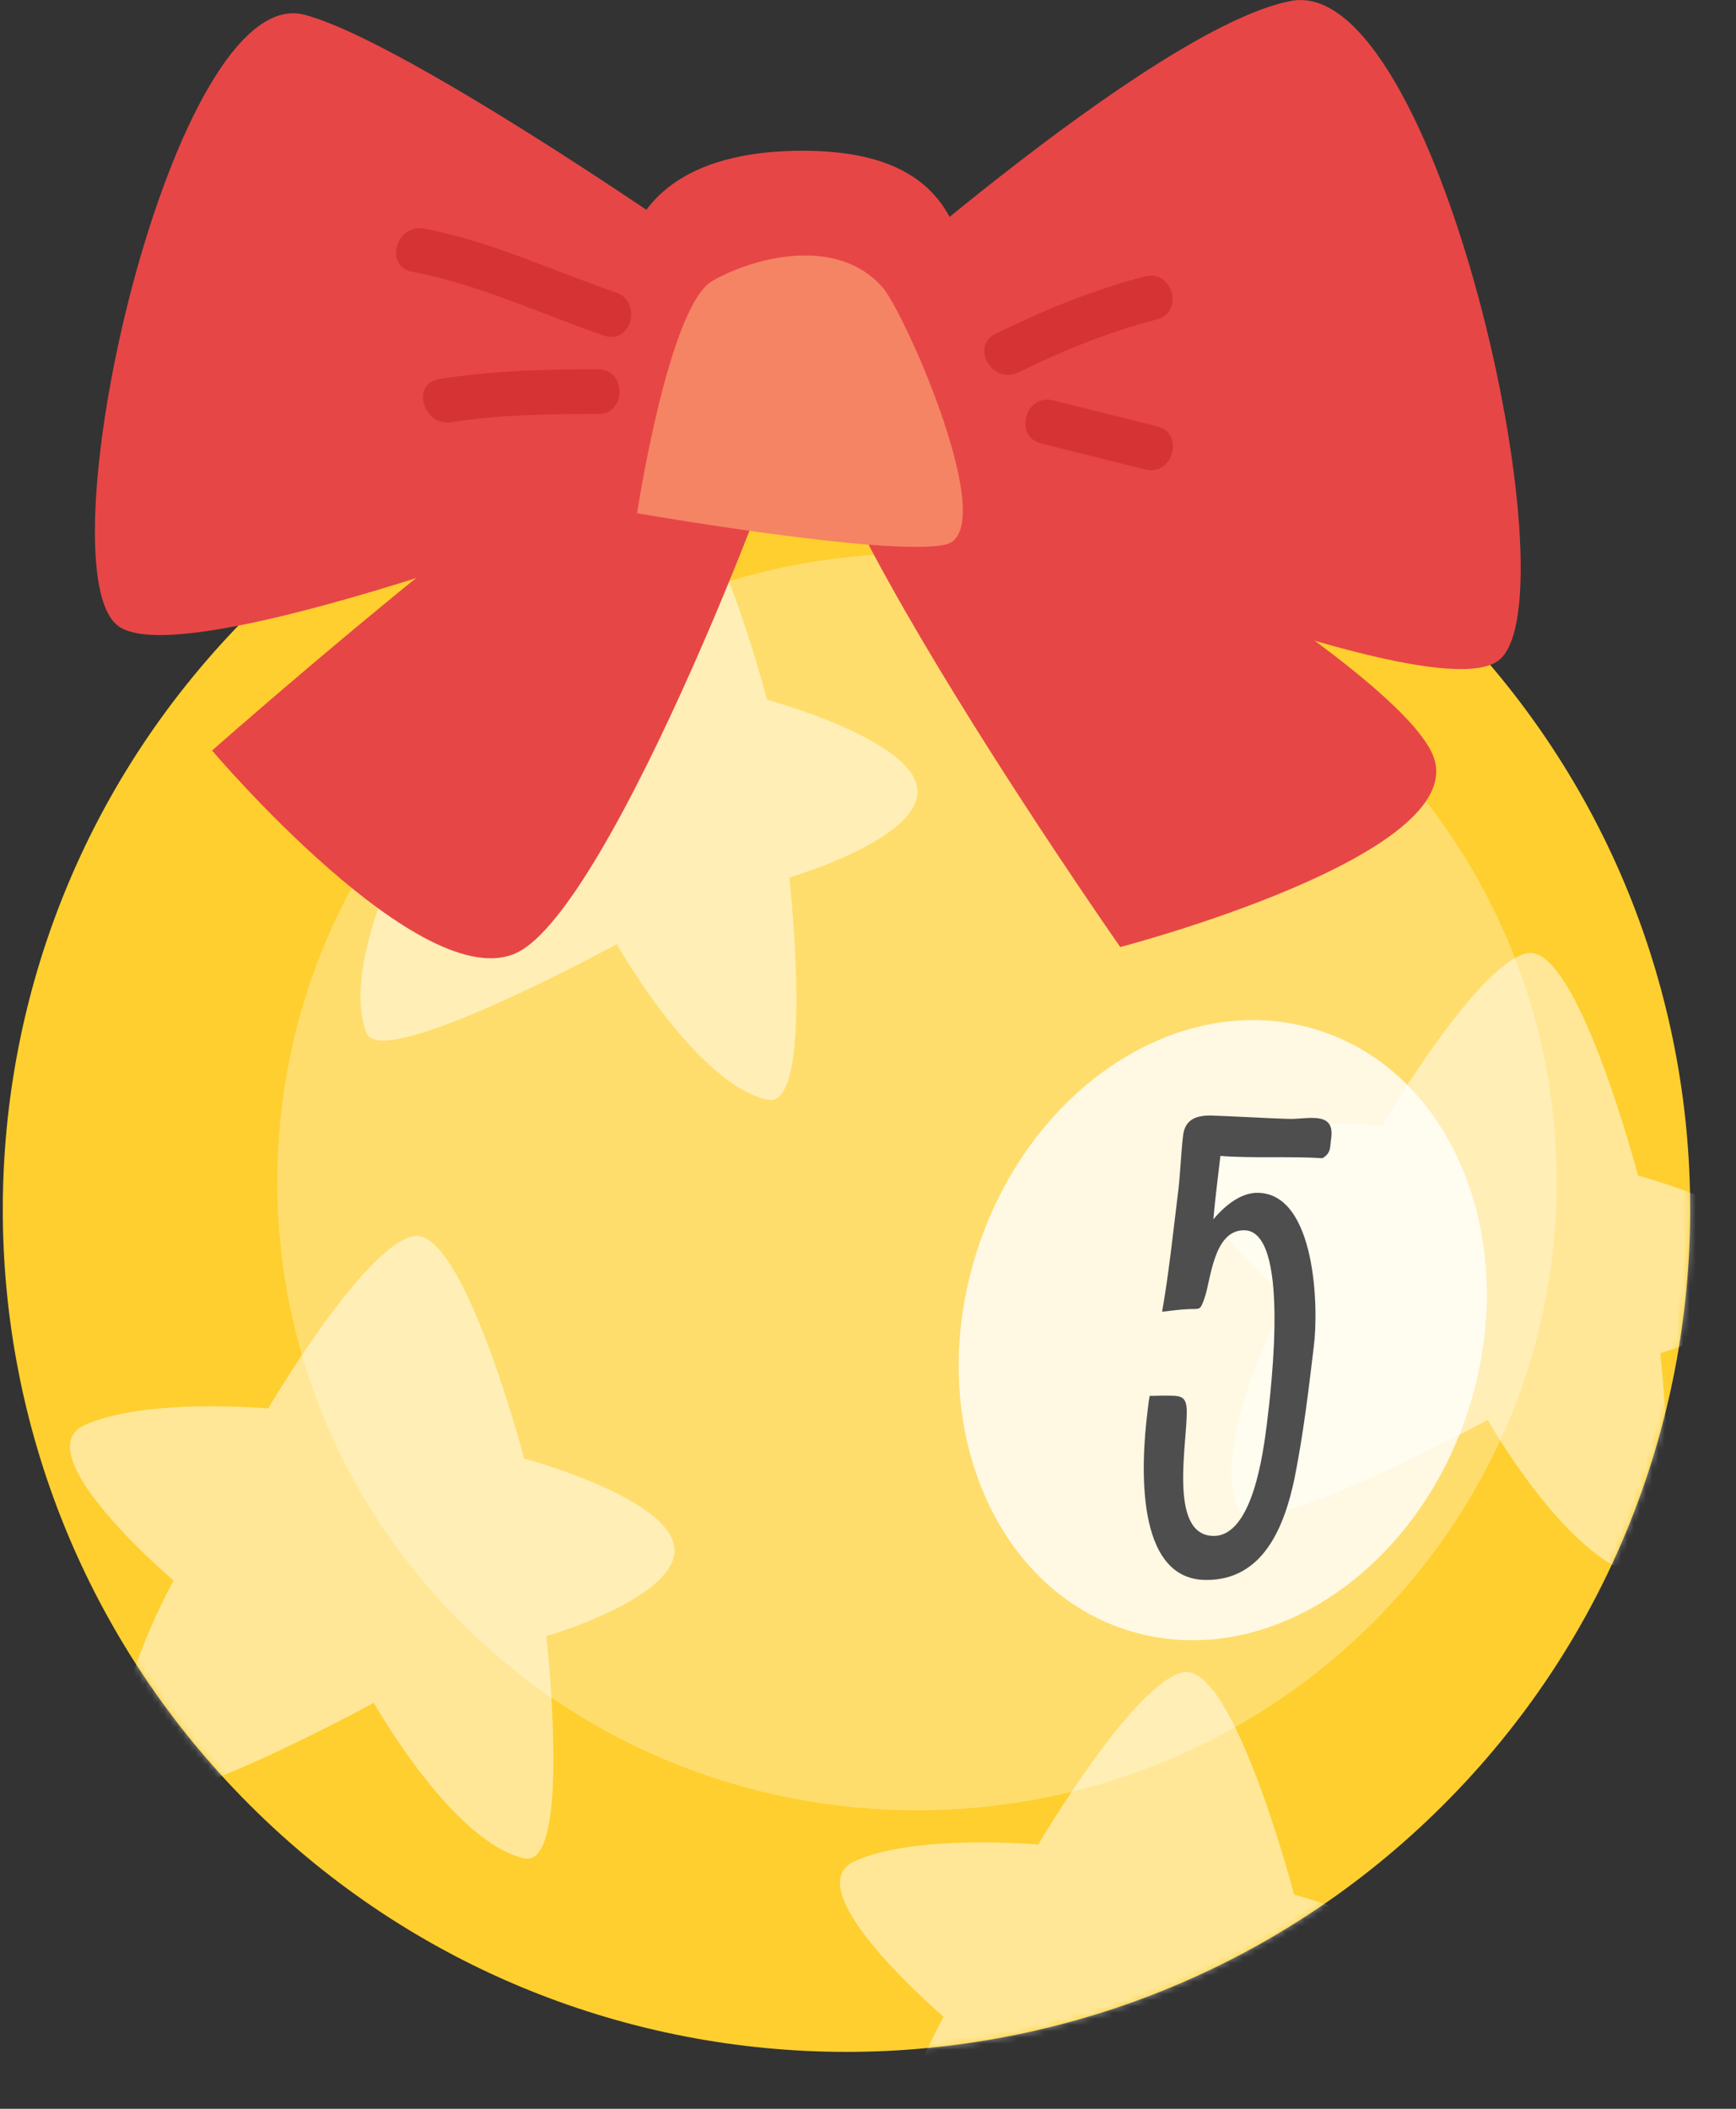
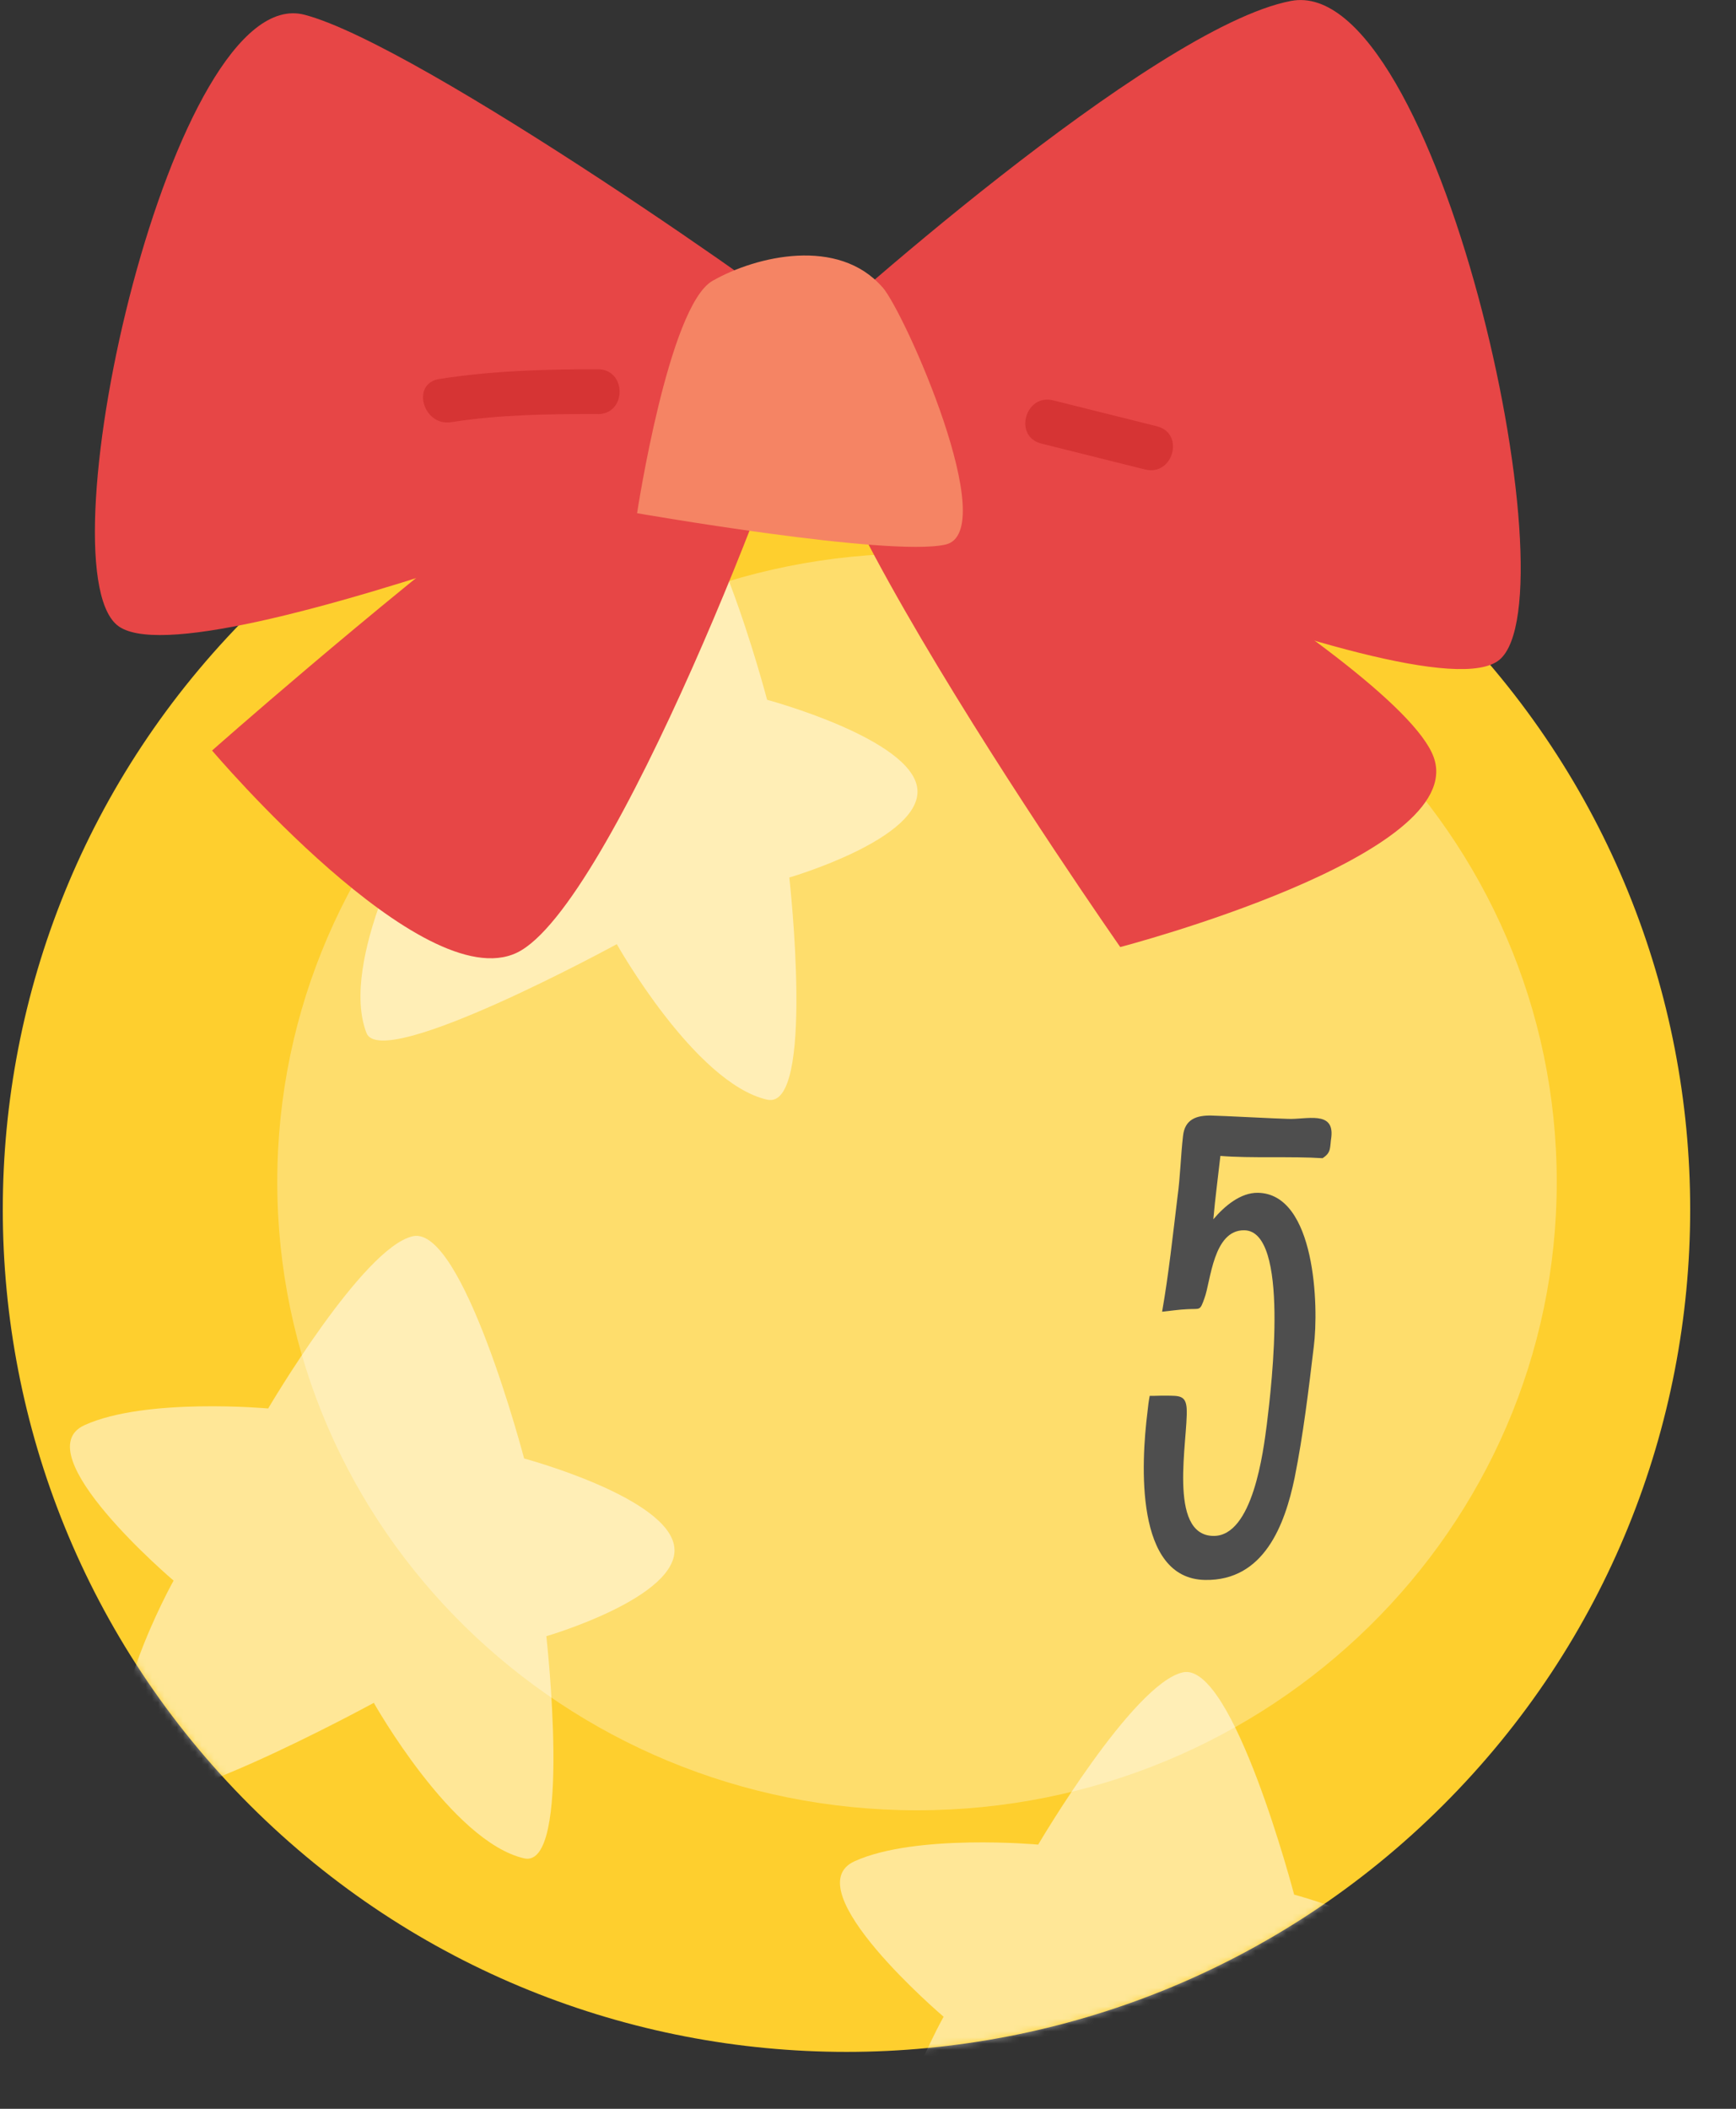
<svg xmlns="http://www.w3.org/2000/svg" width="280" height="340" viewBox="0 0 280 340" fill="none">
  <rect x="0" y="0" width="280" height="340" fill="#333333" stroke="none" />
  <g clip-path="url(#clip0_119_15700)">
-     <path d="M100.051 48.359C100.085 66.85 112.62 81.843 128.059 81.81C143.498 81.793 155.999 66.784 155.982 48.276C155.949 29.785 144.8 24.288 129.344 24.305C113.905 24.321 100.018 29.852 100.051 48.359Z" fill="#E74646" />
    <path d="M40.307 291.045C-12.836 238.006 -12.836 152.012 40.307 98.972C93.45 45.933 179.611 45.933 232.753 98.972C285.896 152.012 285.896 238.006 232.753 291.045C179.611 344.084 93.45 344.084 40.307 291.045Z" fill="#FECF2E" />
    <mask id="mask0_119_15700" style="mask-type:luminance" maskUnits="userSpaceOnUse" x="0" y="59" width="273" height="272">
      <path d="M40.307 291.045C-12.836 238.006 -12.836 152.012 40.307 98.972C93.45 45.933 179.611 45.933 232.753 98.972C285.896 152.012 285.896 238.006 232.753 291.045C179.611 344.084 93.45 344.084 40.307 291.045Z" fill="white" />
    </mask>
    <g mask="url(#mask0_119_15700)">
      <path opacity="0.3" d="M147.905 291.872C90.919 291.872 44.722 246.511 44.722 190.556C44.722 134.6 90.919 89.239 147.905 89.239C204.891 89.239 251.087 134.6 251.087 190.556C251.087 246.511 204.891 291.872 147.905 291.872Z" fill="white" />
-       <path opacity="0.5" d="M264.19 189.523C264.19 189.523 254.325 151.908 246.247 153.691C238.169 155.49 222.913 181.46 222.913 181.46C222.913 181.46 203.168 179.661 193.304 184.142C183.439 188.623 207.658 209.213 207.658 209.213C207.658 209.213 195.09 231.602 199.579 243.246C202.033 249.61 239.955 228.92 239.955 228.92C239.955 228.92 252.523 251.309 264.19 253.991C272.018 255.79 267.778 218.175 267.778 218.175C267.778 218.175 289.309 211.912 288.425 203.849C287.523 195.786 264.19 189.523 264.19 189.523Z" fill="white" />
      <path opacity="0.5" d="M123.72 112.811C123.72 112.811 113.856 75.196 105.777 76.995C97.699 78.794 82.444 104.765 82.444 104.765C82.444 104.765 62.698 102.966 52.834 107.447C42.97 111.928 67.188 132.518 67.188 132.518C67.188 132.518 54.62 154.907 59.11 166.551C61.563 172.914 99.485 152.225 99.485 152.225C99.485 152.225 112.053 174.614 123.72 177.296C131.548 179.095 127.308 141.48 127.308 141.48C127.308 141.48 148.84 135.216 147.955 127.154C147.054 119.091 123.72 112.828 123.72 112.828V112.811Z" fill="white" />
-       <path opacity="0.5" d="M84.529 235.134C84.529 235.134 74.665 197.519 66.587 199.318C58.508 201.117 43.253 227.088 43.253 227.088C43.253 227.088 23.508 225.288 13.643 229.77C3.779 234.251 27.998 254.841 27.998 254.841C27.998 254.841 15.43 277.229 19.919 288.874C22.373 295.237 60.294 274.547 60.294 274.547C60.294 274.547 72.863 296.936 84.529 299.618C92.357 301.417 88.118 263.803 88.118 263.803C88.118 263.803 109.649 257.539 108.764 249.477C107.863 241.414 84.529 235.15 84.529 235.15V235.134Z" fill="white" />
+       <path opacity="0.5" d="M84.529 235.134C84.529 235.134 74.665 197.519 66.587 199.318C58.508 201.117 43.253 227.088 43.253 227.088C43.253 227.088 23.508 225.288 13.643 229.77C3.779 234.251 27.998 254.841 27.998 254.841C27.998 254.841 15.43 277.229 19.919 288.874C22.373 295.237 60.294 274.547 60.294 274.547C60.294 274.547 72.863 296.936 84.529 299.618C92.357 301.417 88.118 263.803 88.118 263.803C88.118 263.803 109.649 257.539 108.764 249.477C107.863 241.414 84.529 235.15 84.529 235.15Z" fill="white" />
      <path opacity="0.5" d="M208.726 305.449C208.726 305.449 198.862 267.834 190.784 269.633C182.705 271.432 167.45 297.403 167.45 297.403C167.45 297.403 147.705 295.604 137.84 300.085C127.976 304.566 152.194 325.156 152.194 325.156C152.194 325.156 139.626 347.545 144.116 359.189C146.57 365.552 184.491 344.863 184.491 344.863C184.491 344.863 197.059 367.252 208.726 369.934C216.554 371.733 212.315 334.118 212.315 334.118C212.315 334.118 233.846 327.854 232.961 319.792C232.06 311.729 208.726 305.465 208.726 305.465V305.449Z" fill="white" />
    </g>
    <path d="M136.738 58.904C146.986 61.803 225.366 106.097 231.225 122.04C237.083 137.982 180.685 152.691 180.685 152.691C180.685 152.691 109.665 51.241 136.738 58.904Z" fill="#E74646" />
    <path d="M129.811 59.571C127.925 70.032 98.716 146.194 83.394 153.591C68.089 160.987 34.206 121.007 34.206 121.007C34.206 121.007 134.802 31.934 129.811 59.571Z" fill="#E74646" />
    <path d="M128.092 56.672C132.148 52.624 185.776 4.415 208.225 0.15C231.759 -4.331 254.008 96.252 241.84 106.381C229.673 116.509 130.112 71.865 130.112 71.865L128.076 56.672H128.092Z" fill="#E74646" />
    <path d="M133.367 54.64C129.311 50.592 67.805 7.28 49.128 2.382C27.847 -3.215 6.7 90.655 18.884 100.784C31.052 110.912 131.347 69.832 131.347 69.832L133.383 54.64H133.367Z" fill="#E74646" />
    <path d="M142.329 46.294C145.935 50.392 161.607 85.791 152.477 87.807C143.348 89.839 102.756 82.742 102.756 82.742C102.756 82.742 107.83 49.326 114.923 45.278C122.033 41.23 135.219 38.181 142.313 46.294H142.329Z" fill="#F58464" />
-     <path d="M186.543 51.508C178.816 53.524 171.405 56.522 164.261 60.037C160.088 62.086 156.416 55.856 160.606 53.807C168.3 50.025 176.312 46.727 184.624 44.561C189.147 43.379 191.067 50.358 186.543 51.525V51.508Z" fill="#D63434" />
    <path d="M184.691 75.696C179.116 74.297 173.541 72.914 167.95 71.515C163.427 70.382 165.346 63.419 169.869 64.552C175.444 65.951 181.019 67.334 186.61 68.733C191.134 69.865 189.214 76.829 184.691 75.696Z" fill="#D63434" />
-     <path d="M97.398 54.107C87.116 50.575 77.252 45.861 66.503 43.828C61.913 42.962 63.866 35.999 68.423 36.865C79.155 38.898 89.036 43.612 99.317 47.143C103.707 48.643 101.821 55.623 97.398 54.107Z" fill="#D63434" />
    <path d="M96.43 66.75C88.502 66.75 80.624 66.834 72.779 68.066C68.222 68.783 66.253 61.819 70.86 61.103C79.355 59.77 87.834 59.537 96.43 59.537C101.103 59.537 101.103 66.767 96.43 66.767V66.75Z" fill="#D63434" />
-     <path opacity="0.8" d="M157.498 201.925C149.016 228.66 159.939 255.929 181.875 262.851C203.81 269.772 228.455 253.731 236.937 226.996C245.42 200.261 234.496 172.991 212.561 166.07C190.625 159.148 165.981 175.189 157.498 201.925Z" fill="white" />
    <path d="M211.901 217.114C211.058 224.14 210.214 231.247 208.811 238.263C207.238 245.837 203.879 254.9 194.361 254.734C183.002 254.536 184.048 235.911 185.072 227.688C185.168 226.81 185.263 225.931 185.438 225.054C186.318 225.069 187.199 225.005 188.079 225.02C190.159 225.056 191.282 224.916 191.402 227.158C191.638 231.963 188.246 247.506 195.685 247.636C202.084 247.747 203.766 233.935 204.32 229.704C205.157 222.997 207.986 198.483 200.707 198.356C195.668 198.268 195.283 206.583 194.275 209.286C193.518 211.433 193.606 210.954 191.524 211.078C190.162 211.134 188.798 211.35 187.436 211.487C188.502 205.424 189.172 199.115 189.92 192.967C190.377 189.695 190.436 186.335 190.812 183.141C191.1 180.426 193.03 179.819 195.35 179.86C197.19 179.892 205.903 180.364 207.743 180.396C210.701 180.527 215.208 179.006 214.733 183.318C214.462 185.073 214.769 185.799 213.313 186.734C208.358 186.407 201.71 186.772 196.837 186.367C196.456 189.801 195.998 193.153 195.698 196.588C197.495 194.459 200.094 192.264 202.893 192.313C212.172 192.475 212.734 210.647 211.901 217.114Z" fill="#4E4E4E" />
  </g>
  <defs>
    <clipPath id="clip0_119_15700">
      <rect width="280" height="340" fill="white" transform="matrix(-1 0 0 1 280 0)" />
    </clipPath>
  </defs>
</svg>